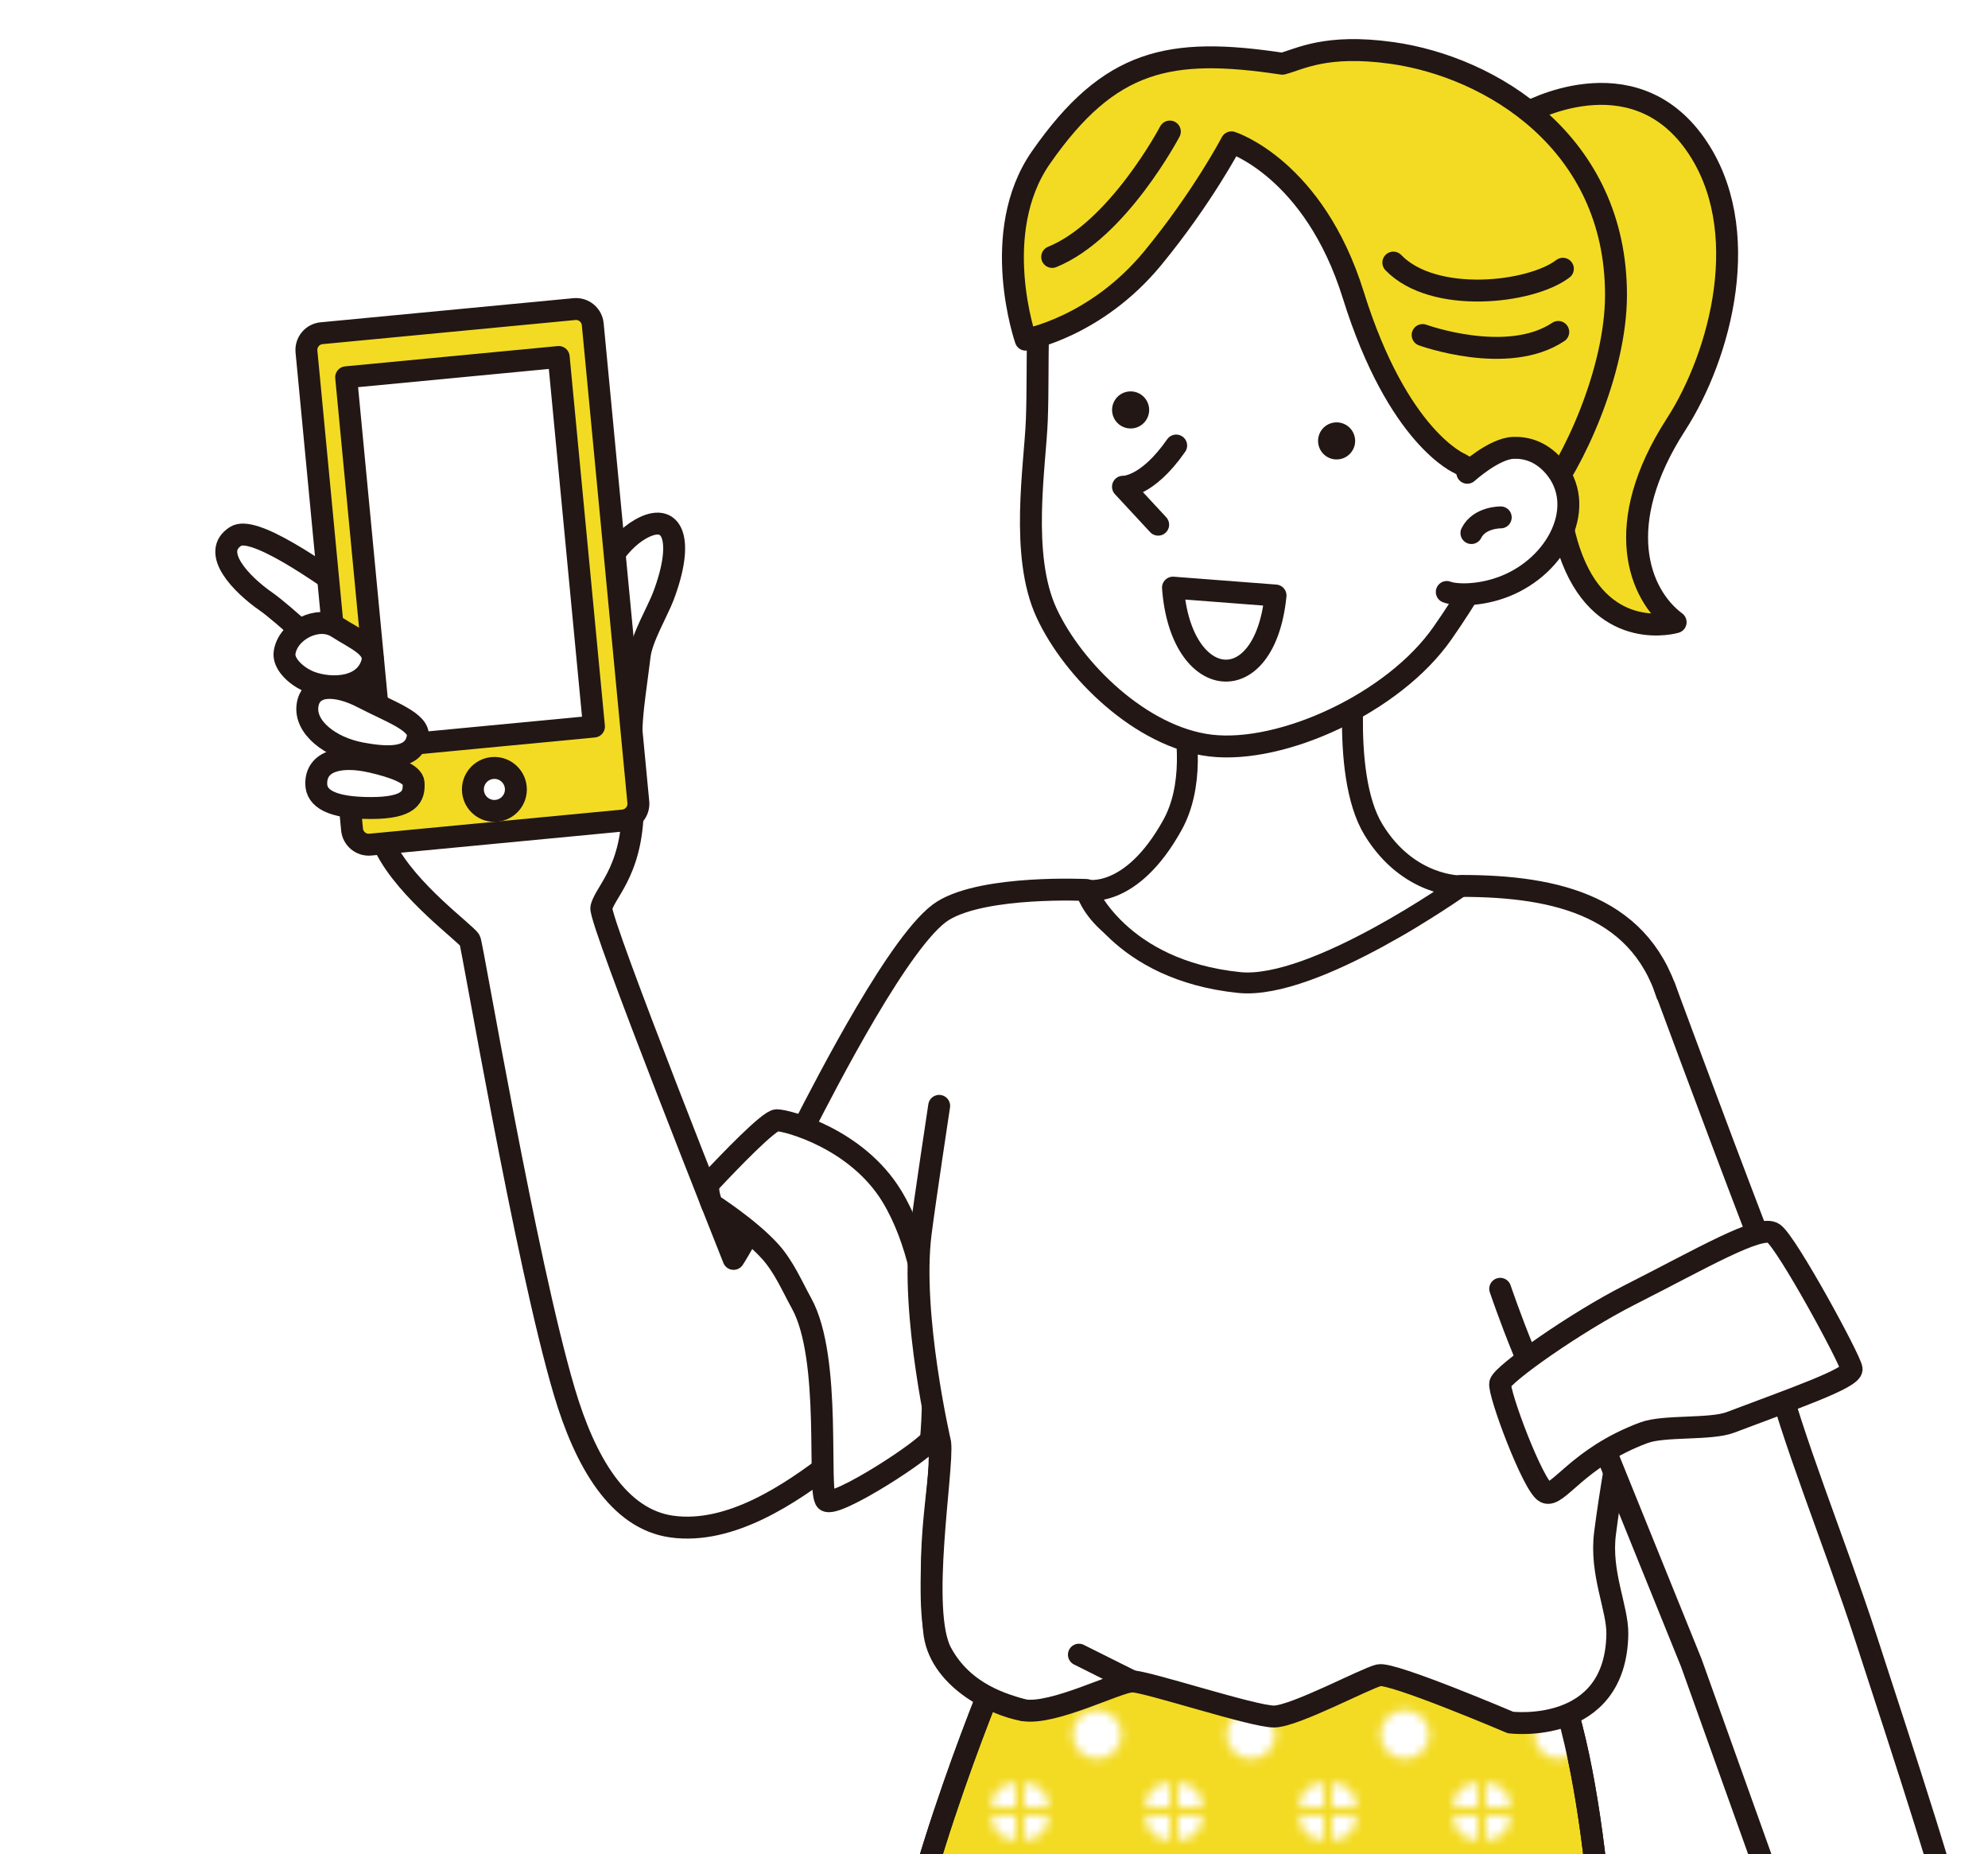
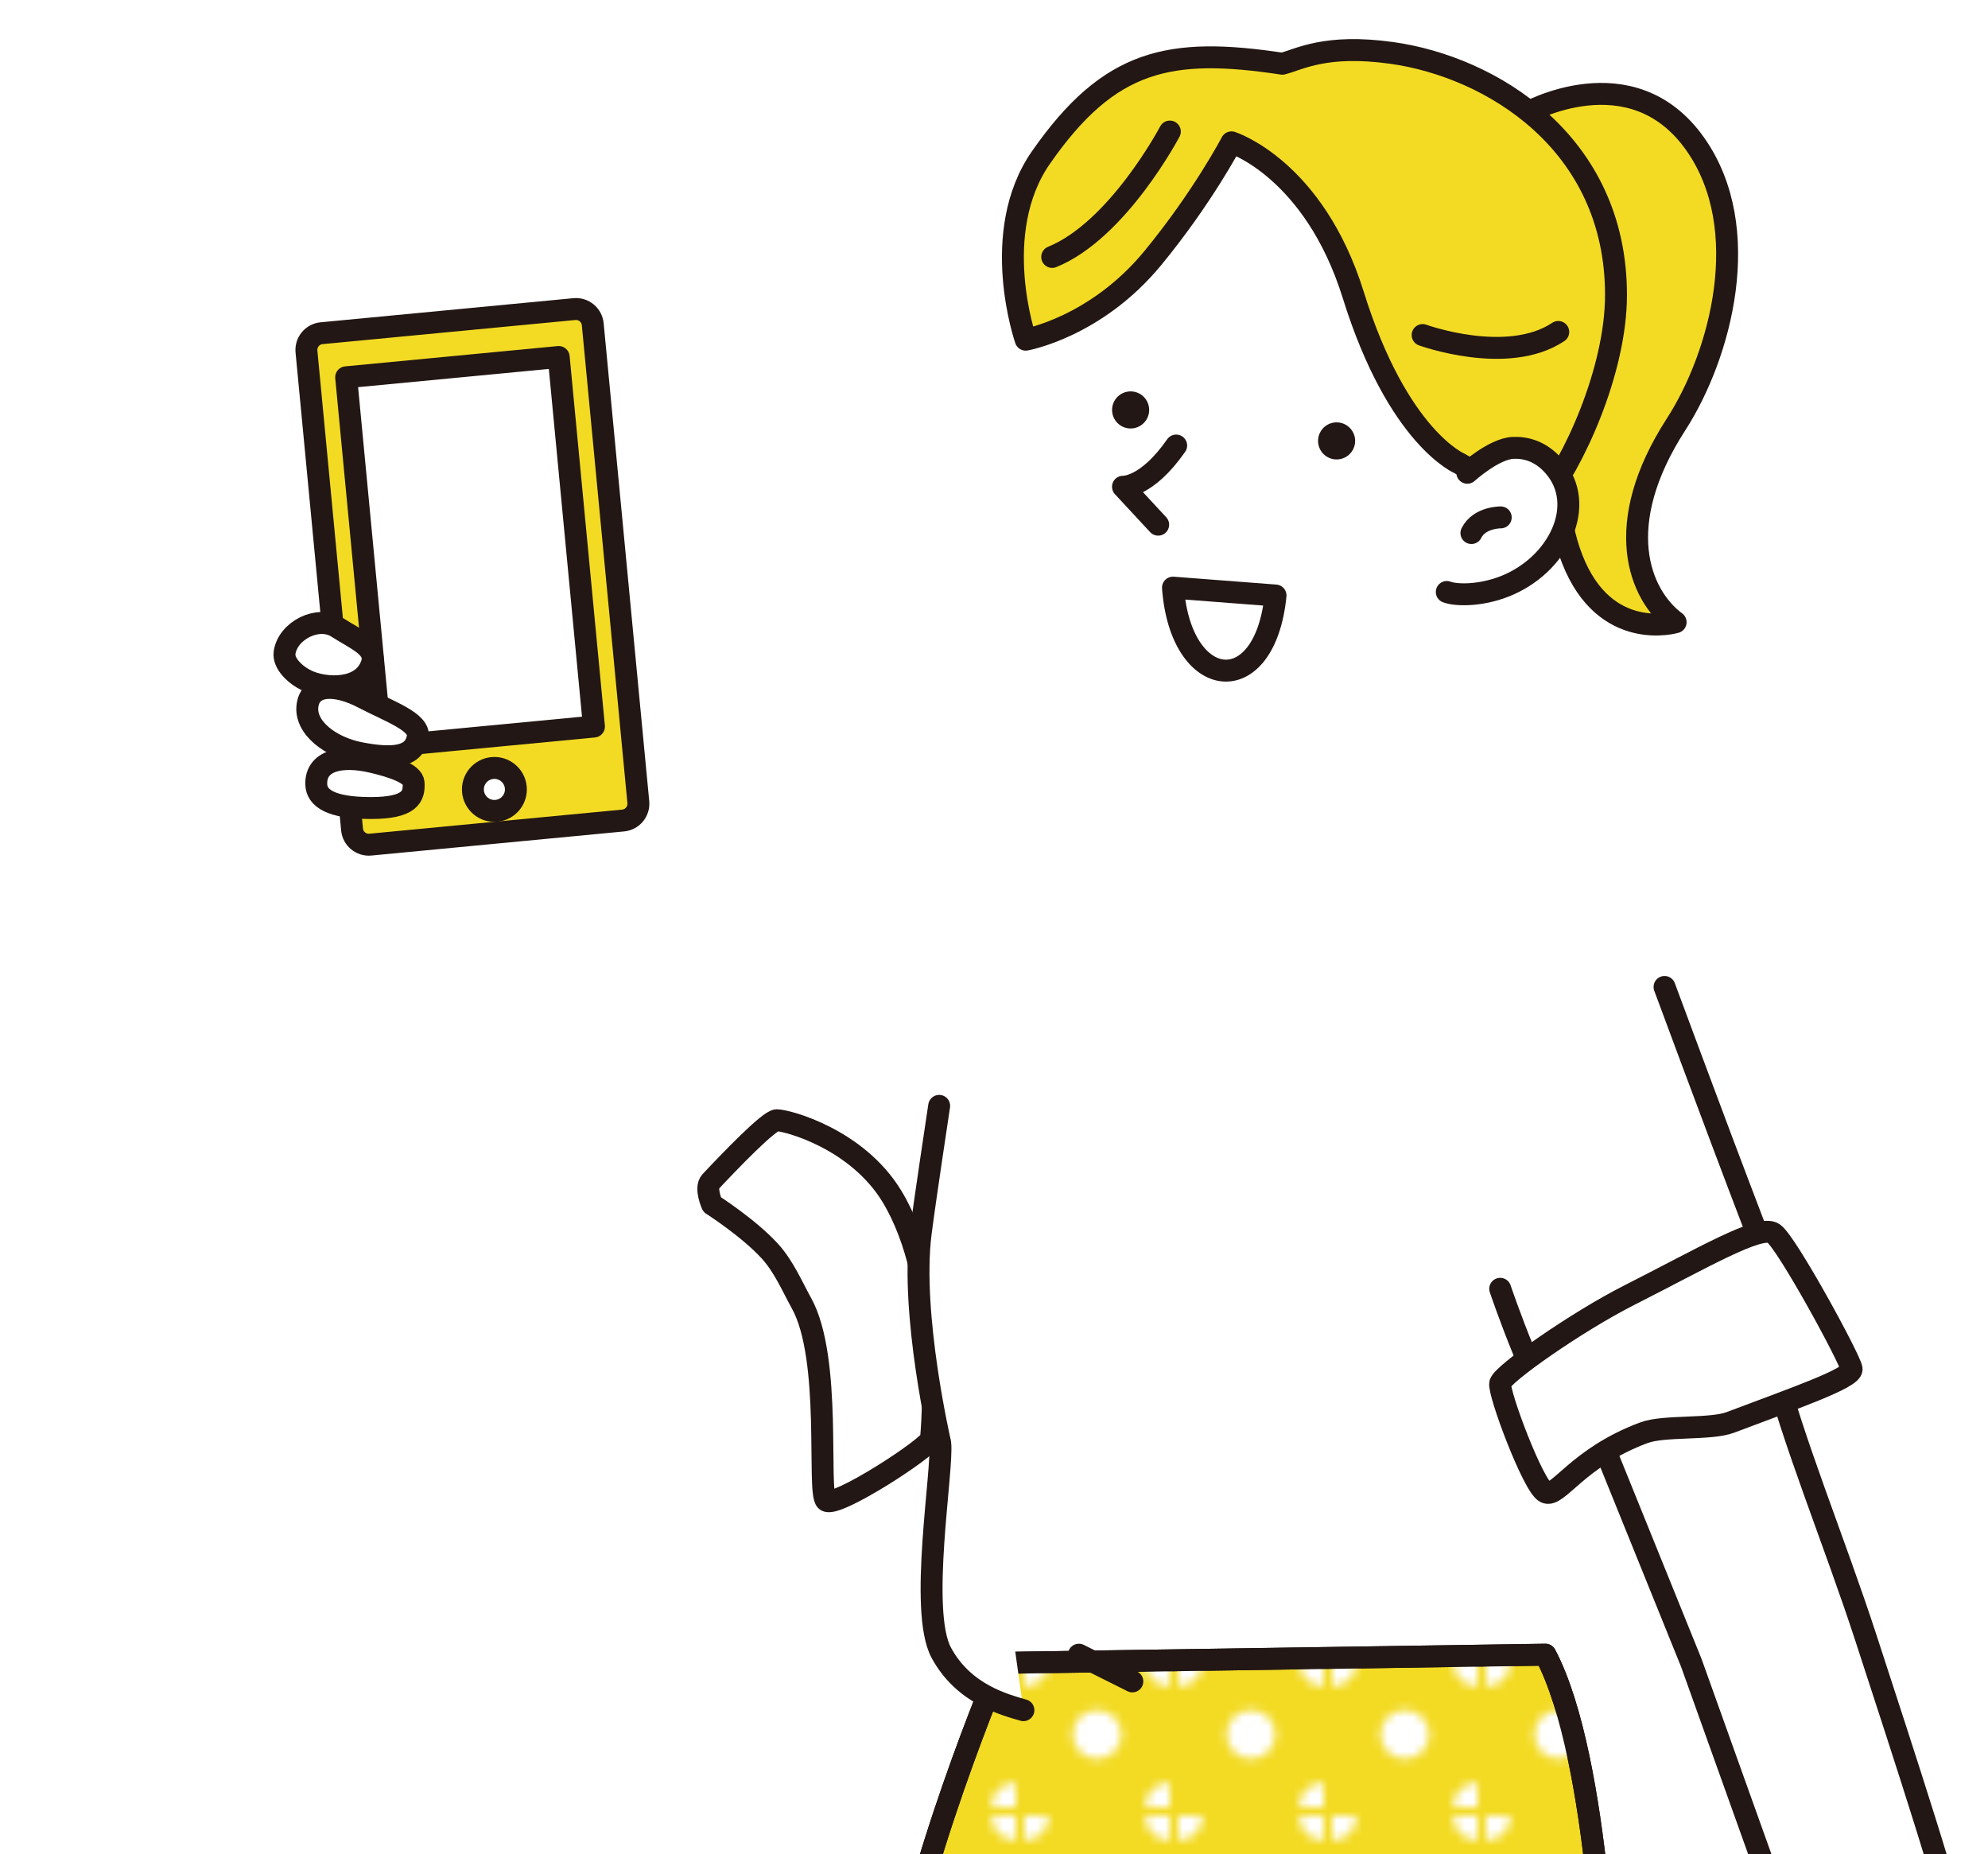
<svg xmlns="http://www.w3.org/2000/svg" id="_イヤー_1" data-name="レイヤー 1" width="172.057" height="160.431" viewBox="0 0 172.057 160.431">
  <defs>
    <style>
      .cls-1, .cls-2 {
        fill: none;
      }

      .cls-3 {
        stroke-width: 1.81px;
      }

      .cls-3, .cls-4, .cls-5, .cls-6 {
        fill: #fff;
      }

      .cls-3, .cls-5, .cls-7, .cls-2 {
        stroke-linecap: round;
      }

      .cls-3, .cls-5, .cls-7, .cls-2, .cls-6 {
        stroke: #221714;
        stroke-linejoin: round;
      }

      .cls-8 {
        clip-path: url(#clippath);
      }

      .cls-9, .cls-7 {
        fill: #f3db24;
      }

      .cls-10 {
        fill: #221714;
      }

      .cls-11 {
        fill: url(#_規パターン_コピー);
      }

      .cls-5, .cls-7, .cls-2, .cls-6 {
        stroke-width: 1.897px;
      }
    </style>
    <clipPath id="clippath">
      <rect class="cls-1" width="172.057" height="160.431" />
    </clipPath>
    <pattern id="_規パターン_コピー" data-name="新規パターン コピー" x="0" y="0" width="17.008" height="17.008" patternTransform="translate(-2442.147 -2227.171) scale(.74)" patternUnits="userSpaceOnUse" viewBox="0 0 17.008 17.008">
      <g>
        <rect class="cls-1" x="0" width="17.008" height="17.008" />
        <circle class="cls-4" cx="17.008" cy="17.008" r="2.855" transform="translate(-1.163 1.248) rotate(-4.065)" />
-         <circle class="cls-4" cx="-0" cy="17.008" r="2.855" />
        <circle class="cls-4" cx="17.008" cy=".001" r="2.855" />
        <path class="cls-4" d="M11.359,8.505c0,1.577-1.278,2.855-2.855,2.855-1.577,0-2.855-1.278-2.855-2.855,0-1.577,1.278-2.855,2.855-2.855,1.577,0,2.855,1.278,2.855,2.855Z" />
        <circle class="cls-4" cx="-0" cy=".001" r="2.855" />
      </g>
    </pattern>
  </defs>
  <g class="cls-8">
    <g>
-       <path class="cls-5" d="M68.032,100.581c-3.643,7.067-4.542,8.351-4.542,8.351,0,0-11.697-29.355-11.446-30.39,.365-1.508,2.999-3.391,2.711-9.888-.288-6.498-.068-6.486,.611-11.949,.188-1.511,1.56-3.839,2.038-5.095,1.868-4.918,.829-7.424-1.979-5.822-2.138,1.22-3.621,4.077-4.112,5.893-.49,1.816-5.825,9.852-7.871,9.273-2.046-.579-20.104-16.384-23.033-14.552-2.192,1.37,.422,4.135,2.672,5.69,1.208,.835,5.971,5.052,7.616,7.217,1.644,2.166,.752,10.241,2.663,14.04,1.911,3.799,6.989,7.431,7.309,8.025,.216,.401,4.821,27.761,8.177,39.06,1.799,6.057,4.677,11.02,9.299,11.66,5.111,.708,10.341-2.891,13.909-5.629,2.501-1.92,5.12-4.01,7.03-5.551" />
      <g>
        <path class="cls-9" d="M29.896,27.689h21.978c.803,0,1.455,.652,1.455,1.455v41.542c0,.803-.652,1.456-1.456,1.456H29.895c-.803,0-1.455-.652-1.455-1.455V29.144c0-.803,.652-1.456,1.456-1.456Z" transform="translate(-4.555 4.108) rotate(-5.449)" />
        <path class="cls-2" d="M29.896,27.689h21.978c.803,0,1.455,.652,1.455,1.455v41.542c0,.803-.652,1.456-1.456,1.456H29.895c-.803,0-1.455-.652-1.455-1.455V29.144c0-.803,.652-1.456,1.456-1.456Z" transform="translate(-4.555 4.108) rotate(-5.449)" />
      </g>
      <rect class="cls-6" x="31.442" y="31.696" width="18.48" height="32.123" transform="translate(85.716 91.435) rotate(174.55)" />
      <path class="cls-6" d="M44.64,68.132c.098,1.022-.652,1.93-1.675,2.028-1.022,.098-1.93-.652-2.028-1.675-.098-1.022,.652-1.93,1.675-2.028,1.022-.098,1.93,.652,2.028,1.675Z" />
      <path class="cls-6" d="M24.629,56.482c.261-1.905,2.896-3.262,4.546-2.203,1.649,1.059,3.461,1.731,3.009,3.141-.767,2.396-4.047,2.211-5.61,1.475-.996-.469-2.073-1.472-1.945-2.414Z" />
      <path class="cls-6" d="M26.613,61.048c.261-1.905,2.474-1.895,4.802-.679,2.328,1.216,4.927,2.092,4.745,3.363-.266,1.85-2.247,1.956-4.95,1.44-2.613-.499-4.857-2.219-4.596-4.124Z" />
      <path class="cls-6" d="M27.37,67.823c-.024-1.989,2.1-2.523,4.814-1.897,1.786,.412,3.562,1.015,3.611,1.812,.071,1.175-.289,2.184-3.718,2.18-3.429-.005-4.692-.84-4.707-2.095Z" />
      <path class="cls-7" d="M86.619,143.89s-7.826,18.32-9.427,31.304h61.896s-.534-22.944-5.336-32.015l-47.133,.711Z" />
      <path class="cls-11" d="M86.619,143.89s-7.826,18.32-9.427,31.304h61.896s-.534-22.944-5.336-32.015l-47.133,.711Z" />
      <path class="cls-2" d="M86.619,143.89s-7.826,18.32-9.427,31.304h61.896s-.534-22.944-5.336-32.015l-47.133,.711Z" />
-       <path class="cls-5" d="M80.305,117.744c.13,1.339,.566,5.184,.8,6.225,.847,3.766-1.067,7.292-.267,17.075,.336,4.112,5.158,6.492,7.737,6.937s8.182-2.49,9.427-2.49,10.484,3.055,12.268,3.039c1.784-.016,7.92-3.306,9.076-3.573,1.156-.267,11.383,4.091,11.383,4.091,0,0,9.107,1.151,9.249-7.648,.036-2.233-1.507-5.272-1.067-8.715,1.839-14.412,7.971-36.796,5.64-45.724-2.223-8.515-9.731-10.303-18.09-10.303-.703,0-3.468,2.312-5.425,3.379-2.084,1.137-5.061,2.878-13.779,2.99-11.678,.15-13.231-6.017-13.231-6.017,0,0-8.768-.426-12.386,1.782-3.618,2.208-10.171,15.032-12.095,18.764" />
-       <path class="cls-3" d="M117.506,55.768s-1.665,11.066,1.371,16.035c3.036,4.969,7.583,4.856,7.583,4.856,0,0-12.701,9.027-19.209,8.359-10.405-1.067-13.226-8.007-13.226-8.007,0,0,3.847,.874,7.446-5.619,3.6-6.493-1.445-17.528-1.445-17.528" />
      <path class="cls-5" d="M144.062,85.4c3.03,8.155,6.587,17.76,11.034,29.143-2.668,3.379-13.873,6.047-19.743,8.537-1.956-1.067-5.514-11.561-5.514-11.561" />
      <path class="cls-5" d="M153.495,117.922c1.435,6.16,5.343,15.65,8.004,23.833,3.171,9.752,7.737,23.567,8.271,27.226h-14.407l-8.982-25.092-9.071-22.411" />
      <path class="cls-5" d="M129.839,119.701c.178-.8,6.571-5.303,11.205-7.648,6.21-3.142,11.294-6.136,12.45-5.336,1.156,.8,6.67,10.938,6.759,11.739,.089,.8-5.144,2.598-10.494,4.624-1.719,.651-5.725,.242-7.47,.889-5.791,2.148-7.47,5.692-8.537,5.158-1.067-.534-4.091-8.626-3.913-9.427Z" />
      <path class="cls-5" d="M67.232,96.935c.889,0,6.937,1.601,9.96,6.581,4.57,7.527,3.468,20.276,3.379,20.988-.089,.711-8.271,6.047-9.071,5.336-.8-.711,.534-12.272-2.134-17.075-.78-1.405-1.51-3.147-2.715-4.48-1.82-2.012-5.022-4.058-5.022-4.058,0,0-.644-1.432-.126-1.986,1.623-1.732,5.055-5.307,5.729-5.307Z" />
      <path class="cls-5" d="M81.283,95.69s-1.241,8.189-1.601,11.027c-.889,7.026,1.69,18.142,1.69,18.142,.267,2.312-1.868,14.496,.089,18.142,1.956,3.646,5.603,4.535,7.114,4.98" />
      <line class="cls-5" x1="98.002" y1="145.491" x2="93.377" y2="143.179" />
      <path class="cls-7" d="M132.056,9.807s9.142-5.196,14.672,2.669c5.139,7.311,2.205,18.249-1.675,24.257-5.59,8.657-3.225,14.72-.03,17.106,0,0-6.1,1.818-8.946-5.45-2.847-7.268,.222-15.791-1.818-19.514-2.04-3.724-2.244-9.995-4.126-10.684" />
-       <path class="cls-5" d="M90.805,21.588c-1.328,4.881-.873,9.617-1.07,14.764-.152,3.969-1.472,11.68,.841,16.683,2.313,5.003,8.224,10.767,14.192,11.477,6.184,.736,15.854-3.678,20.068-9.719,4.214-6.04,8.288-13.223,5.894-26.046-1.763-9.446-9.323-21.278-17.697-22.214-8.373-.936-13.274,1.147-17.962,6.069-1.769,1.857-2.939,4.105-4.267,8.986Z" />
+       <path class="cls-5" d="M90.805,21.588Z" />
      <path class="cls-7" d="M120.457,4.58c-5.736-.8-7.992,.555-9.471,.934-9.738-1.467-14.948-.418-20.889,8.108-4.546,6.523-1.326,15.77-1.326,15.77,0,0,6.074-1.067,11.01-7.07,4.316-5.249,6.803-10.005,6.803-10.005,0,0,7.125,2.26,10.538,13.206,3.868,12.406,9.233,14.596,9.233,14.596,2.9,1.659,6.166,4.411,7.103,3.279,2.643-3.192,6.401-11.248,6.403-17.875,.004-13.212-10.84-19.748-19.405-20.943Z" />
      <path class="cls-10" d="M117.263,37.887c.146,.874-.444,1.701-1.319,1.847-.874,.146-1.701-.444-1.847-1.318-.146-.874,.444-1.701,1.318-1.847,.874-.146,1.701,.444,1.847,1.318Z" />
      <path class="cls-10" d="M99.436,35.207c.146,.874-.444,1.701-1.319,1.847-.874,.146-1.701-.444-1.847-1.318-.146-.874,.444-1.701,1.318-1.847,.874-.146,1.701,.444,1.847,1.318Z" />
      <path class="cls-5" d="M101.796,38.552c-2.576,3.699-4.605,3.565-4.605,3.565l3.046,3.283" />
      <path class="cls-5" d="M110.395,51.529c-.921,9.166-8.213,8.366-8.877-.681l8.877,.681Z" />
      <path class="cls-5" d="M126.993,40.908s2.286-2.073,3.947-2.153c.984-.047,2.329,.205,3.524,1.56,2.985,3.385,.382,8.626-4.269,10.435-2.134,.83-4.209,.771-4.98,.474" />
      <path class="cls-7" d="M129.885,44.77s-1.852-.026-2.537,1.355" />
-       <path class="cls-7" d="M120.59,22.722c3.468,3.602,11.872,2.668,14.674,.534" />
      <path class="cls-7" d="M123.125,28.991s7.337,2.668,11.739-.267" />
      <path class="cls-7" d="M101.248,11.383s-4.491,8.537-10.183,10.85" />
    </g>
  </g>
</svg>